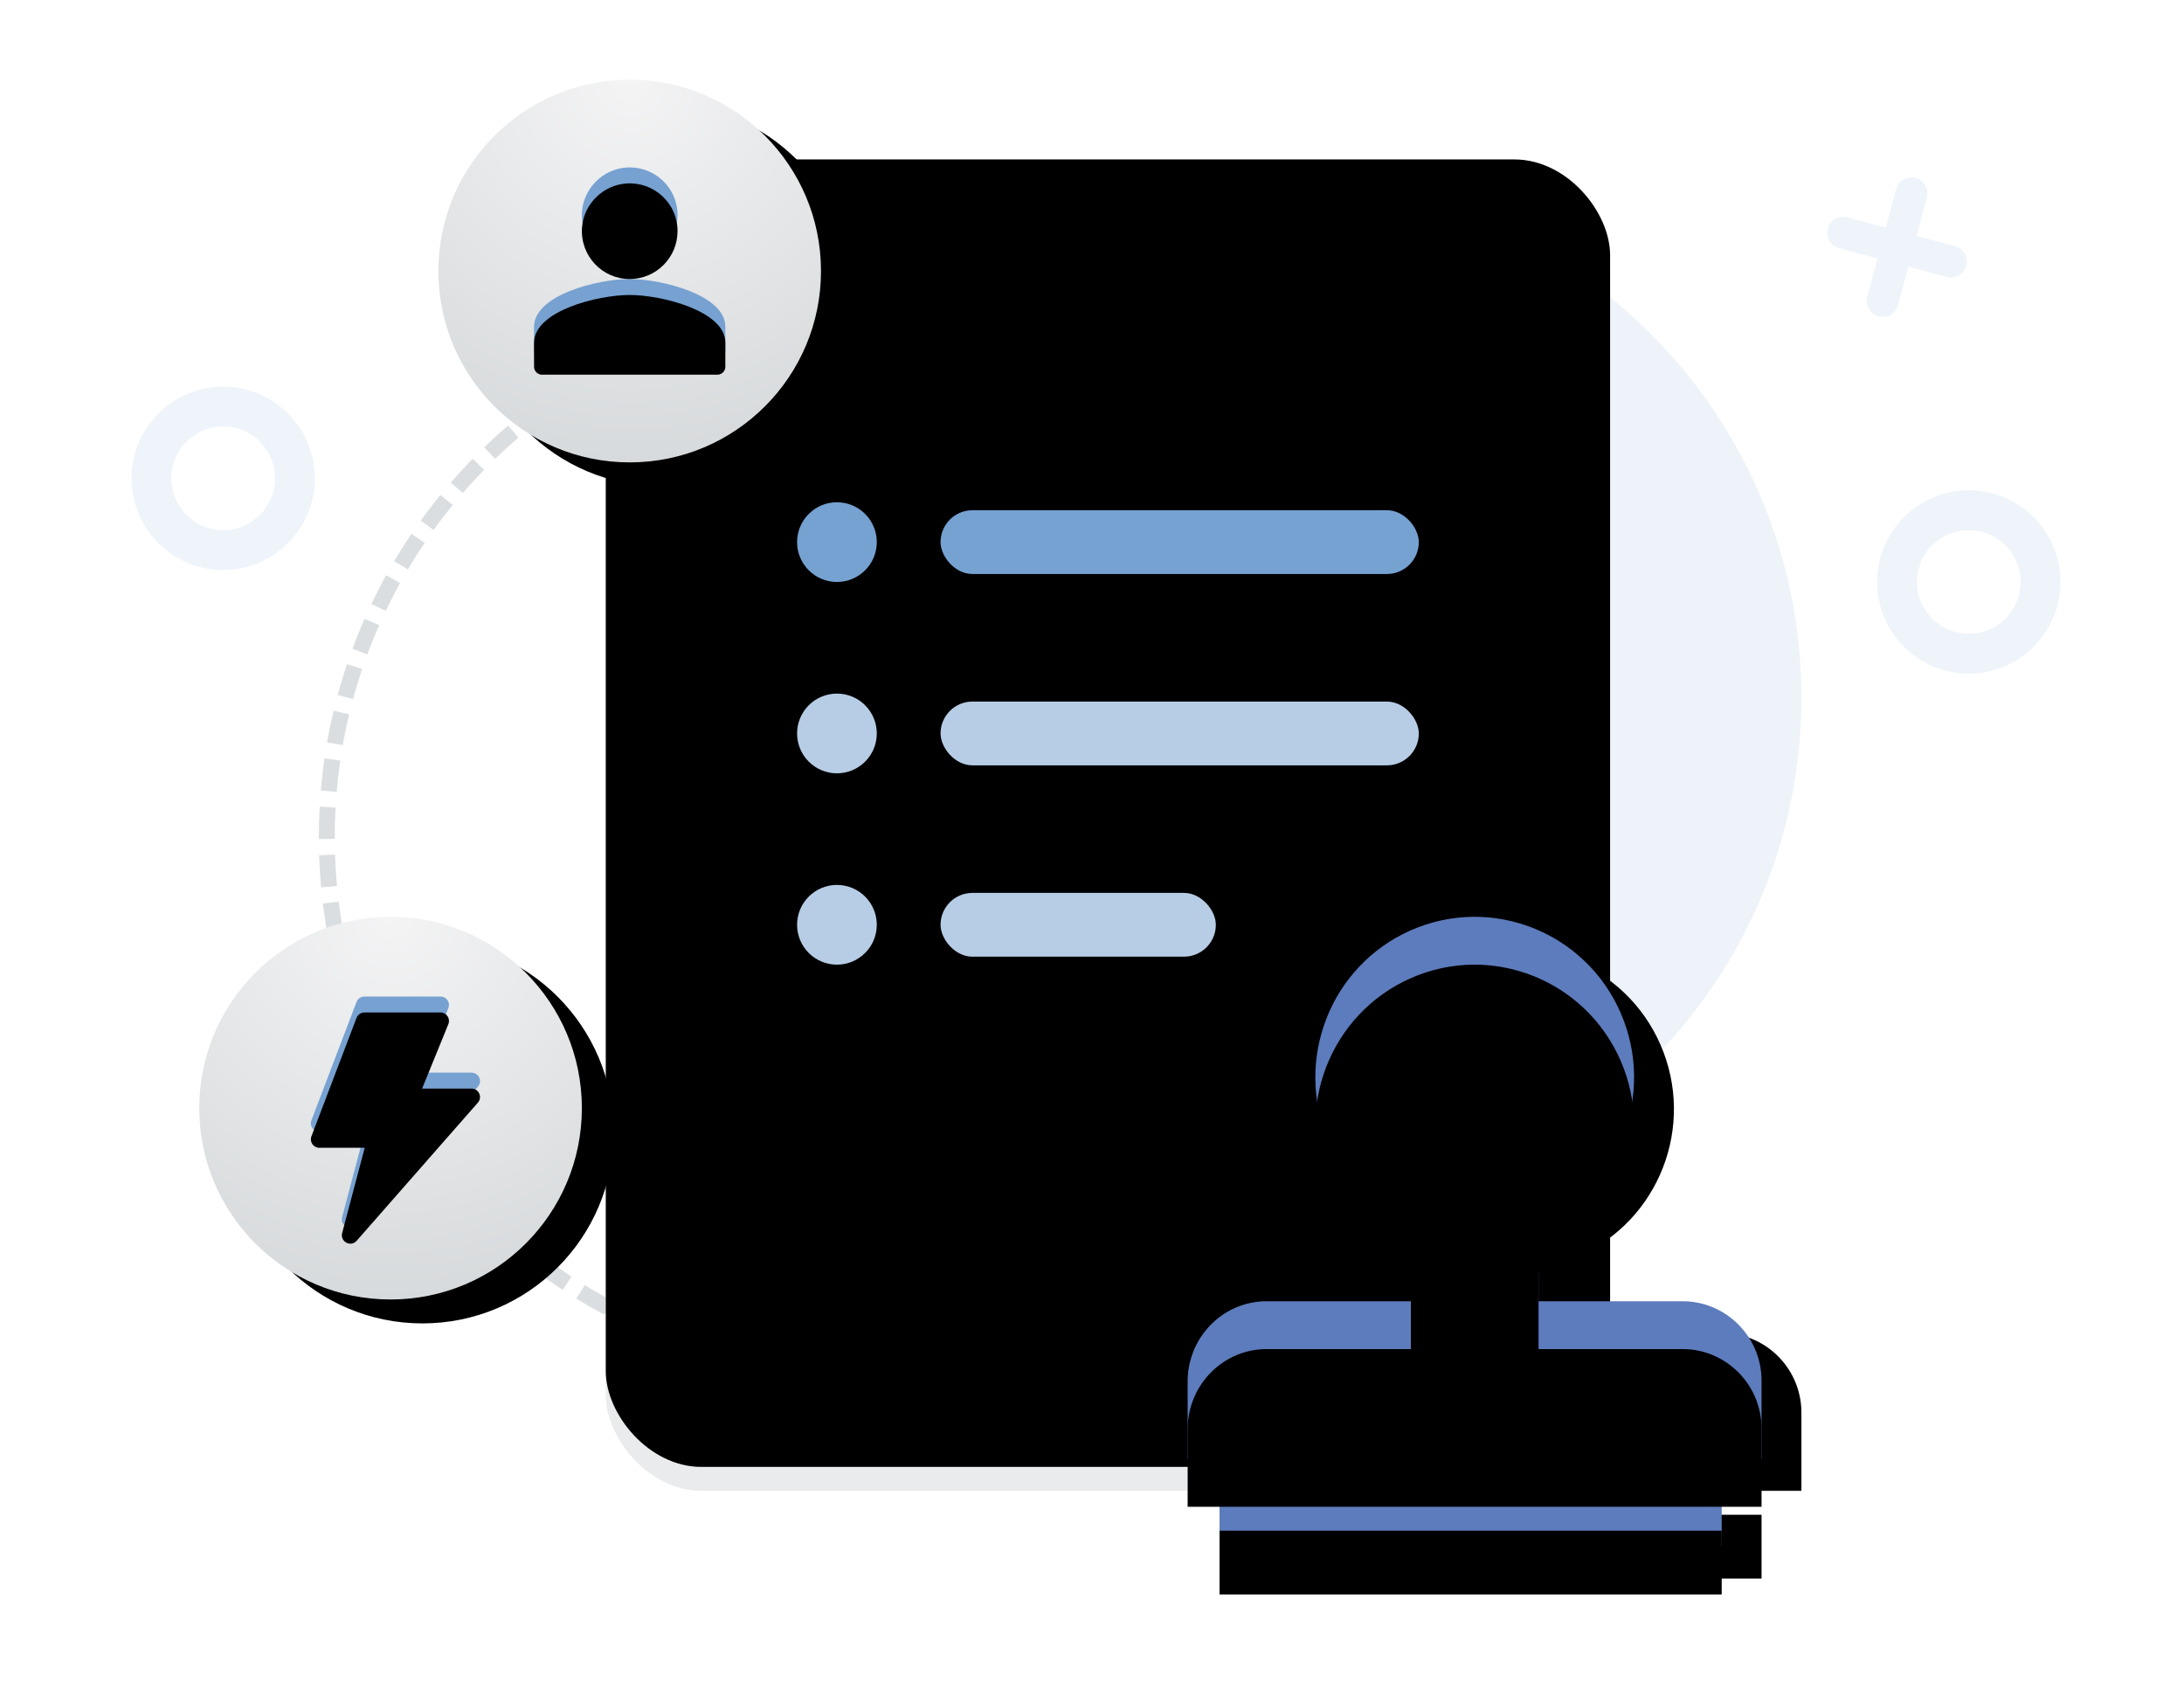
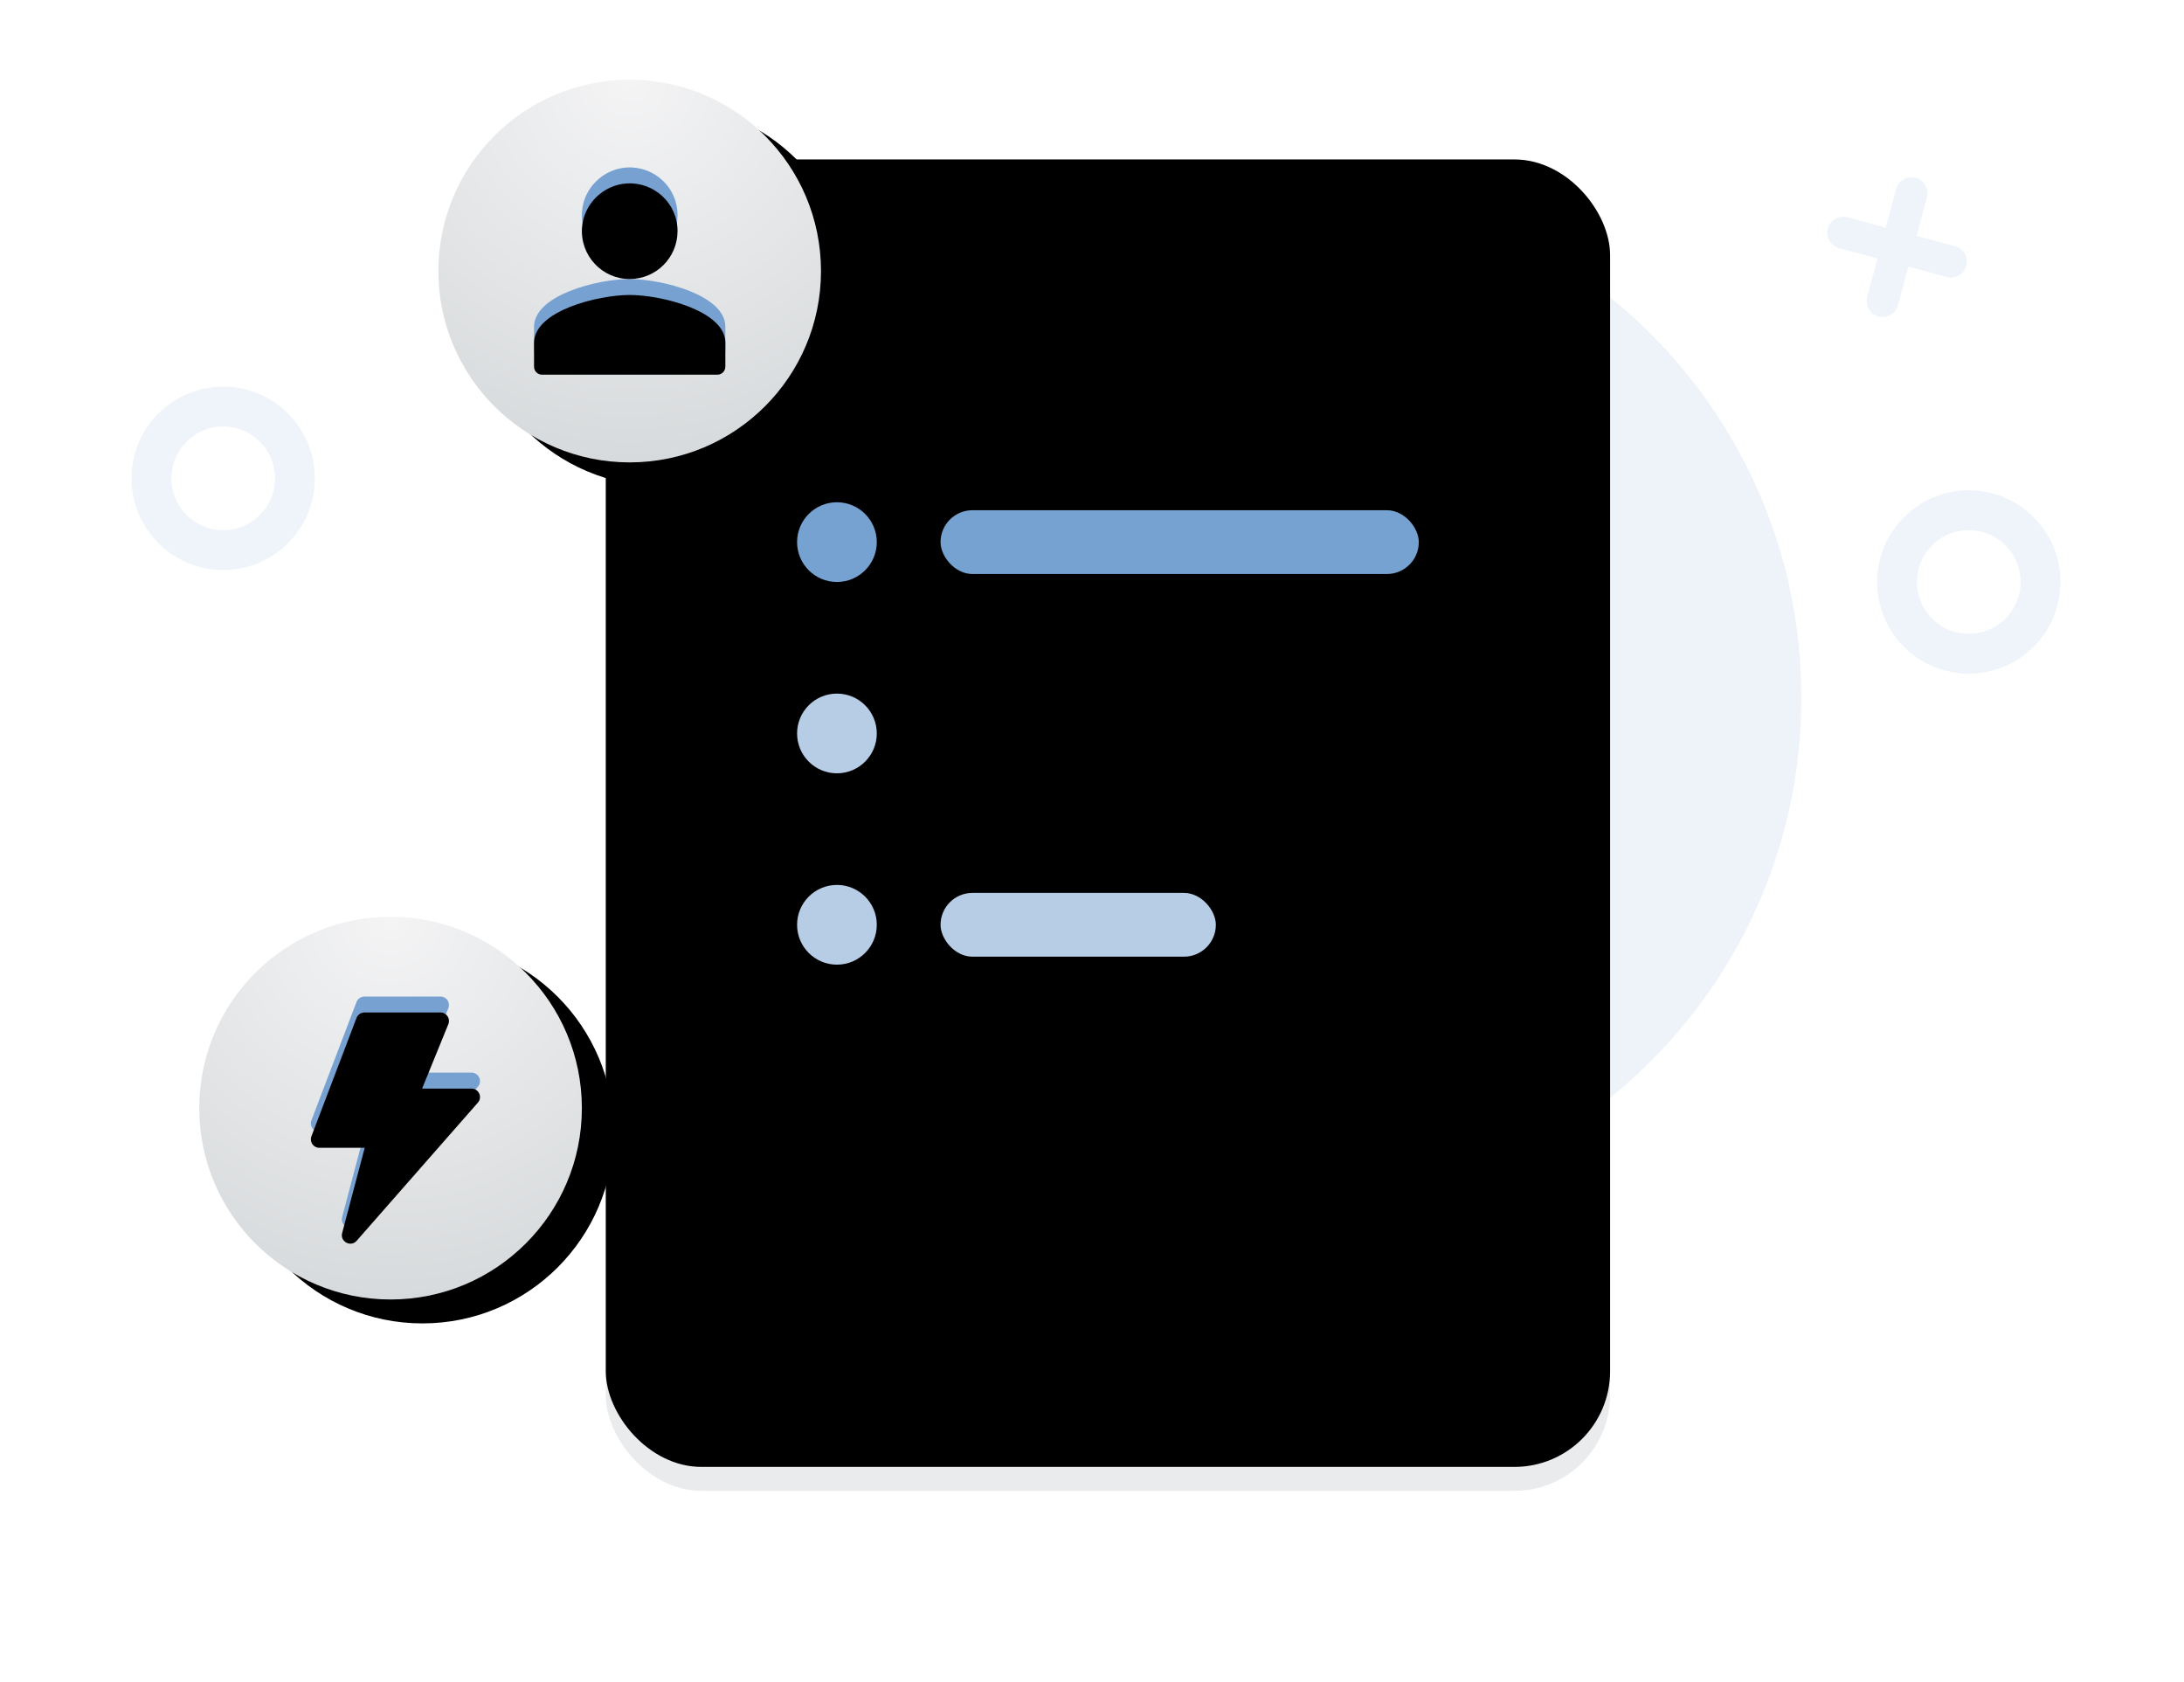
<svg xmlns="http://www.w3.org/2000/svg" xmlns:xlink="http://www.w3.org/1999/xlink" width="274px" height="211px" viewBox="0 0 274 211" version="1.1">
  <title>编组 35</title>
  <defs>
    <rect id="path-1" x="76" y="23" width="126" height="164" rx="12" />
    <filter x="-4.8%" y="-3.7%" width="109.5%" height="107.3%" filterUnits="objectBoundingBox" id="filter-2">
      <feGaussianBlur stdDeviation="3.5" in="SourceAlpha" result="shadowBlurInner1" />
      <feOffset dx="0" dy="-5" in="shadowBlurInner1" result="shadowOffsetInner1" />
      <feComposite in="shadowOffsetInner1" in2="SourceAlpha" operator="arithmetic" k2="-1" k3="1" result="shadowInnerInner1" />
      <feColorMatrix values="0 0 0 0 0.865   0 0 0 0 0.873   0 0 0 0 0.88  0 0 0 1 0" type="matrix" in="shadowInnerInner1" result="shadowMatrixInner1" />
      <feGaussianBlur stdDeviation="3" in="SourceAlpha" result="shadowBlurInner2" />
      <feOffset dx="0" dy="2" in="shadowBlurInner2" result="shadowOffsetInner2" />
      <feComposite in="shadowOffsetInner2" in2="SourceAlpha" operator="arithmetic" k2="-1" k3="1" result="shadowInnerInner2" />
      <feColorMatrix values="0 0 0 0 1   0 0 0 0 1   0 0 0 0 1  0 0 0 1 0" type="matrix" in="shadowInnerInner2" result="shadowMatrixInner2" />
      <feMerge>
        <feMergeNode in="shadowMatrixInner1" />
        <feMergeNode in="shadowMatrixInner2" />
      </feMerge>
    </filter>
-     <path d="M216,194 L153,194 L153,186 L216,186 L216,194 L216,194 Z M221,183 L149,183 L149,173.041 C149.137,167.509 153.644,163.11 159.113,163.221 L177.003,163.221 L177.003,153.566 C172.386,151.519 168.704,147.84 166.698,143.193 C162.273,133.012 166.89,121.145 177.003,116.691 C187.116,112.237 198.905,116.885 203.33,127.065 C207.754,137.245 203.137,149.112 193.024,153.566 L193.024,163.221 L210.997,163.221 C216.438,163.165 220.918,167.564 221,173.041 L221,183 L221,183 Z" id="path-3" />
    <filter x="-11.1%" y="-11.4%" width="136.1%" height="132.9%" filterUnits="objectBoundingBox" id="filter-4">
      <feOffset dx="5" dy="4" in="SourceAlpha" result="shadowOffsetOuter1" />
      <feGaussianBlur stdDeviation="3.5" in="shadowOffsetOuter1" result="shadowBlurOuter1" />
      <feColorMatrix values="0 0 0 0 0.365   0 0 0 0 0.486   0 0 0 0 0.741  0 0 0 0.41 0" type="matrix" in="shadowBlurOuter1" />
    </filter>
    <filter x="-12.5%" y="-12.7%" width="138.9%" height="135.4%" filterUnits="objectBoundingBox" id="filter-5">
      <feGaussianBlur stdDeviation="4" in="SourceAlpha" result="shadowBlurInner1" />
      <feOffset dx="0" dy="6" in="shadowBlurInner1" result="shadowOffsetInner1" />
      <feComposite in="shadowOffsetInner1" in2="SourceAlpha" operator="arithmetic" k2="-1" k3="1" result="shadowInnerInner1" />
      <feColorMatrix values="0 0 0 0 0.479   0 0 0 0 0.603   0 0 0 0 0.864  0 0 0 1 0" type="matrix" in="shadowInnerInner1" />
    </filter>
    <radialGradient cx="50%" cy="0%" fx="50%" fy="0%" r="100%" id="radialGradient-6">
      <stop stop-color="#F4F4F5" offset="0%" />
      <stop stop-color="#D7DADC" offset="100%" />
    </radialGradient>
    <circle id="path-7" cx="49" cy="139" r="24" />
    <filter x="-14.6%" y="-16.7%" width="145.8%" height="145.8%" filterUnits="objectBoundingBox" id="filter-8">
      <feOffset dx="4" dy="3" in="SourceAlpha" result="shadowOffsetOuter1" />
      <feGaussianBlur stdDeviation="3" in="shadowOffsetOuter1" result="shadowBlurOuter1" />
      <feColorMatrix values="0 0 0 0 0.424   0 0 0 0 0.525   0 0 0 0 0.737  0 0 0 0.215 0" type="matrix" in="shadowBlurOuter1" />
    </filter>
    <path d="M45.756,141.973 L40.062,141.973 C39.319,141.973 38.806,141.228 39.07,140.534 L44.728,125.683 C44.885,125.272 45.279,125 45.72,125 L55.267,125 C56.02,125 56.534,125.763 56.25,126.461 L52.955,134.547 L59.157,134.547 C60.069,134.547 60.556,135.622 59.954,136.308 L44.749,153.633 C44.01,154.476 42.639,153.746 42.926,152.663 L45.756,141.973 Z" id="path-9" />
    <filter x="-16.5%" y="-12.1%" width="133.0%" height="124.1%" filterUnits="objectBoundingBox" id="filter-10">
      <feGaussianBlur stdDeviation="2.5" in="SourceAlpha" result="shadowBlurInner1" />
      <feOffset dx="0" dy="2" in="shadowBlurInner1" result="shadowOffsetInner1" />
      <feComposite in="shadowOffsetInner1" in2="SourceAlpha" operator="arithmetic" k2="-1" k3="1" result="shadowInnerInner1" />
      <feColorMatrix values="0 0 0 0 0.581   0 0 0 0 0.781   0 0 0 0 1  0 0 0 1 0" type="matrix" in="shadowInnerInner1" />
    </filter>
    <circle id="path-11" cx="79" cy="34" r="24" />
    <filter x="-14.6%" y="-16.7%" width="145.8%" height="145.8%" filterUnits="objectBoundingBox" id="filter-12">
      <feOffset dx="4" dy="3" in="SourceAlpha" result="shadowOffsetOuter1" />
      <feGaussianBlur stdDeviation="3" in="shadowOffsetOuter1" result="shadowBlurOuter1" />
      <feColorMatrix values="0 0 0 0 0.424   0 0 0 0 0.525   0 0 0 0 0.737  0 0 0 0.215 0" type="matrix" in="shadowBlurOuter1" />
    </filter>
    <path d="M78.644,21.01 C75.666,21.185 73.213,23.608 73.013,26.58 C72.788,30.077 75.54,33 78.994,33 C82.322,33 85,30.302 85,27.005 C85.025,23.558 82.122,20.81 78.644,21.01 L78.644,21.01 Z M79,35 C74.992,35 67,37 67,41 L67,44 C67,44.55 67.451,45 68.002,45 L89.998,45 C90.549,45 91,44.55 91,44 L91,40.975 C91,37 83.008,35 79,35 Z" id="path-13" />
    <filter x="-14.6%" y="-14.6%" width="129.2%" height="129.2%" filterUnits="objectBoundingBox" id="filter-14">
      <feGaussianBlur stdDeviation="2.5" in="SourceAlpha" result="shadowBlurInner1" />
      <feOffset dx="0" dy="2" in="shadowBlurInner1" result="shadowOffsetInner1" />
      <feComposite in="shadowOffsetInner1" in2="SourceAlpha" operator="arithmetic" k2="-1" k3="1" result="shadowInnerInner1" />
      <feColorMatrix values="0 0 0 0 0.581   0 0 0 0 0.781   0 0 0 0 1  0 0 0 1 0" type="matrix" in="shadowInnerInner1" />
    </filter>
  </defs>
  <g id="页面-1" stroke="none" stroke-width="1" fill="none" fill-rule="evenodd">
    <g id="上行短信" transform="translate(-1198, -1630)">
      <g id="编组-35" transform="translate(1198, 1630)">
        <rect id="矩形备份-22" x="0" y="0" width="274" height="211" rx="18" />
-         <path d="M108,172 C145.003,172 175,142.003 175,105 C175,67.997 145.003,38 108,38 C70.997,38 41,67.997 41,105 C41,142.003 70.997,172 108,172 Z" id="椭圆形备份-2" stroke="#DBDEE0" stroke-width="2" stroke-dasharray="4,2" />
        <path d="M97,87.5 C97,123.122 125.878,152 161.5,152 C197.122,152 226,123.122 226,87.5 C226,51.878 197.122,23 161.5,23 C125.878,23 97,51.878 97,87.5 Z" id="路径" fill="#78A4D6" fill-rule="nonzero" opacity="0.125" />
        <path d="M238,22 C239.105,22 240,22.895 240,24 L239.999,28.999 L245,29 C246.105,29 247,29.895 247,31 C247,32.105 246.105,33 245,33 L239.999,32.999 L240,38 C240,39.105 239.105,40 238,40 C236.895,40 236,39.105 236,38 L235.999,32.999 L231,33 C229.895,33 229,32.105 229,31 C229,29.895 229.895,29 231,29 L235.999,28.999 L236,24 C236,22.895 236.895,22 238,22 Z" id="形状结合备份-4" fill="#EEF4FA" transform="translate(238, 31) rotate(-345) translate(-238, -31) " />
        <circle id="椭圆形备份-13" stroke="#EEF4FA" stroke-width="5" cx="247" cy="73" r="9" />
        <circle id="椭圆形备份-14" stroke="#EEF4FA" stroke-width="5" cx="28" cy="60" r="9" />
        <g id="矩形">
          <use fill="#E9EBED" fill-rule="evenodd" xlink:href="#path-1" />
          <use fill="black" fill-opacity="1" filter="url(#filter-2)" xlink:href="#path-1" />
        </g>
-         <rect id="矩形" fill="#B7CDE6" x="118" y="88" width="60" height="8" rx="4" />
        <circle id="椭圆形" fill="#76A2D2" cx="105" cy="68" r="5" />
        <circle id="椭圆形备份-3" fill="#B7CDE6" cx="105" cy="92" r="5" />
        <circle id="椭圆形备份-4" fill="#B7CDE6" cx="105" cy="116" r="5" />
        <rect id="矩形备份-24" fill="#76A2D2" x="118" y="64" width="60" height="8" rx="4" />
        <rect id="矩形备份-23" fill="#B7CDE6" x="118" y="112" width="34.537" height="8" rx="4" />
        <g id="形状结合" fill-rule="nonzero">
          <use fill="black" fill-opacity="1" filter="url(#filter-4)" xlink:href="#path-3" />
          <use fill="#5D7CBD" xlink:href="#path-3" />
          <use fill="black" fill-opacity="1" filter="url(#filter-5)" xlink:href="#path-3" />
        </g>
        <g id="椭圆形">
          <use fill="black" fill-opacity="1" filter="url(#filter-8)" xlink:href="#path-7" />
          <use fill="url(#radialGradient-6)" fill-rule="evenodd" xlink:href="#path-7" />
        </g>
        <g id="路径" fill-rule="nonzero">
          <use fill="#76A1D1" xlink:href="#path-9" />
          <use fill="black" fill-opacity="1" filter="url(#filter-10)" xlink:href="#path-9" />
        </g>
        <g id="椭圆形备份-12">
          <use fill="black" fill-opacity="1" filter="url(#filter-12)" xlink:href="#path-11" />
          <use fill="url(#radialGradient-6)" fill-rule="evenodd" xlink:href="#path-11" />
        </g>
        <g id="形状" fill-rule="nonzero">
          <use fill="#76A1D1" xlink:href="#path-13" />
          <use fill="black" fill-opacity="1" filter="url(#filter-14)" xlink:href="#path-13" />
        </g>
      </g>
    </g>
  </g>
</svg>